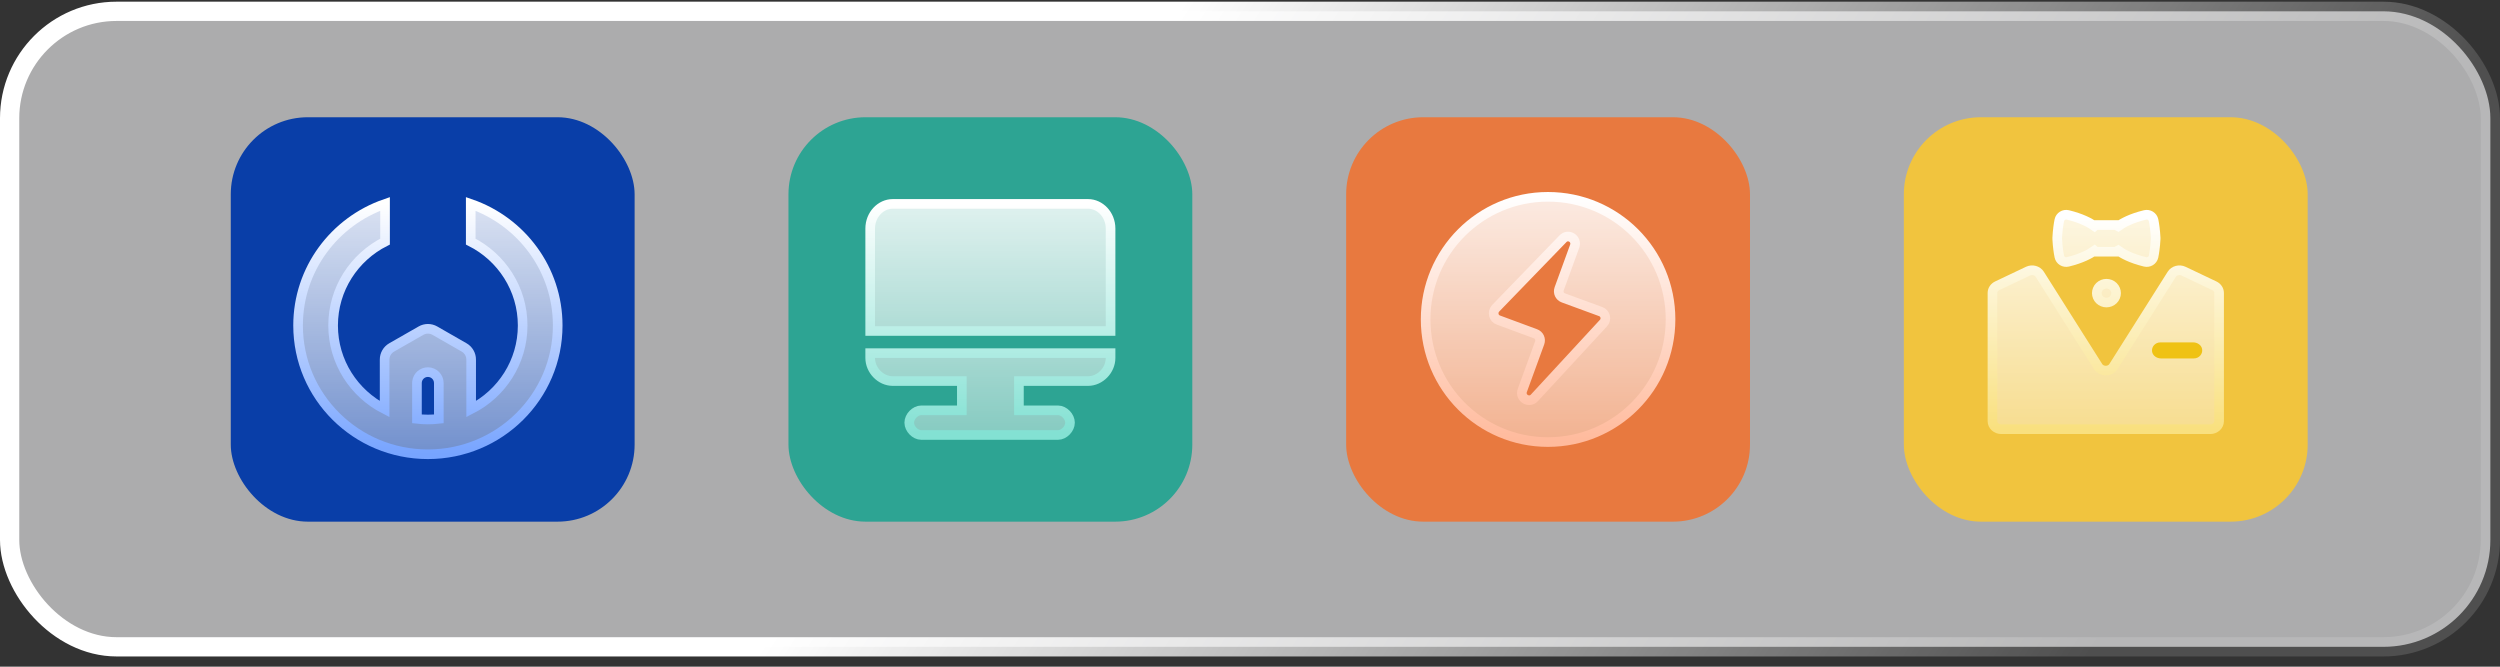
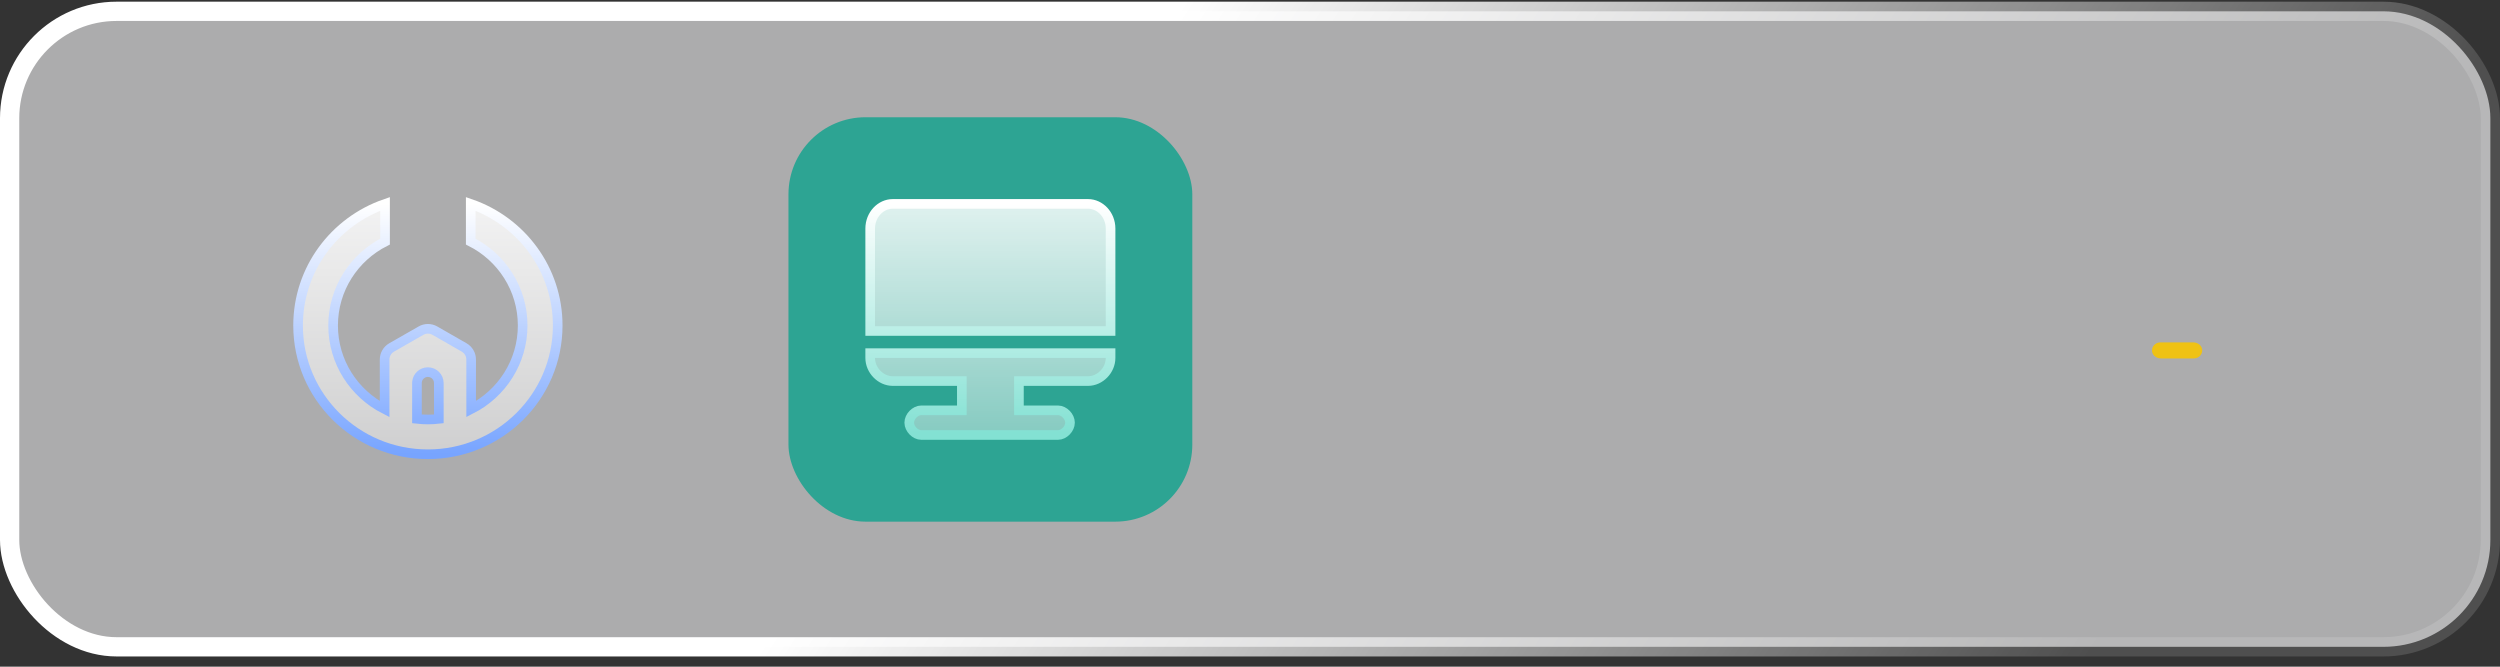
<svg xmlns="http://www.w3.org/2000/svg" width="210px" height="56px" viewBox="0 0 210 56" version="1.1">
  <rect x="0" y="0" width="210" height="56" fill="#333333" stroke="none" />
  <title>编组 15</title>
  <defs>
    <linearGradient x1="39.61%" y1="45.76%" x2="91.04%" y2="54.258%" id="linearGradient-1">
      <stop stop-color="#FFFFFF" offset="0%" />
      <stop stop-color="#FFFFFF" stop-opacity="0.137" offset="100%" />
    </linearGradient>
    <linearGradient x1="50%" y1="0%" x2="50%" y2="99.328%" id="linearGradient-2">
      <stop stop-color="#FFFFFF" offset="0%" />
      <stop stop-color="#83E1D3" offset="100%" />
    </linearGradient>
    <linearGradient x1="50%" y1="0%" x2="50%" y2="100%" id="linearGradient-3">
      <stop stop-color="#FFFFFF" offset="0%" />
      <stop stop-color="#FFFFFF" stop-opacity="0.499" offset="100%" />
    </linearGradient>
    <linearGradient x1="50%" y1="0%" x2="50%" y2="100%" id="linearGradient-4">
      <stop stop-color="#FFFFFF" offset="0%" />
      <stop stop-color="#FFBA9C" offset="100%" />
    </linearGradient>
    <linearGradient x1="50%" y1="0%" x2="50%" y2="100%" id="linearGradient-5">
      <stop stop-color="#FFFFFF" offset="0%" />
      <stop stop-color="#FFFFFF" stop-opacity="0.499" offset="100%" />
    </linearGradient>
    <linearGradient x1="50%" y1="1.623%" x2="50%" y2="100%" id="linearGradient-6">
      <stop stop-color="#FFFFFF" offset="0%" />
      <stop stop-color="#F9E07E" offset="100%" />
    </linearGradient>
    <linearGradient x1="50%" y1="0%" x2="50%" y2="100%" id="linearGradient-7">
      <stop stop-color="#FFFFFF" offset="0%" />
      <stop stop-color="#FFFFFF" stop-opacity="0.499" offset="100%" />
    </linearGradient>
    <linearGradient x1="50%" y1="0%" x2="50%" y2="100%" id="linearGradient-8">
      <stop stop-color="#FFFFFF" offset="0%" />
      <stop stop-color="#FFFFFF" stop-opacity="0.499" offset="100%" />
    </linearGradient>
    <linearGradient x1="50%" y1="0%" x2="50%" y2="100%" id="linearGradient-9">
      <stop stop-color="#FFFFFF" offset="0%" />
      <stop stop-color="#77A4FF" offset="100%" />
    </linearGradient>
  </defs>
  <g id="页面-1" stroke="none" stroke-width="1" fill="none" fill-rule="evenodd">
    <g id="BeUI组件首页" transform="translate(-771, -542)">
      <g id="编组-15" transform="translate(771, 542.142)">
        <rect id="矩形备份-19" stroke="url(#linearGradient-1)" stroke-width="1.618" fill-opacity="0.6" fill="#FDFEFF" x="0.809" y="0.809" width="208.382" height="53.382" rx="8.984" />
        <g id="运营一体化" transform="translate(66.231, 9.706)" fill-rule="nonzero">
          <rect id="矩形" fill="#2DA493" x="0" y="0" width="33.923" height="33.971" rx="6.474" />
          <g id="编组" transform="translate(6.865, 7.279)" fill="url(#linearGradient-3)" fill-opacity="0.85" stroke="url(#linearGradient-2)" stroke-width="0.809">
            <path d="M0,12.941 C0,13.976 0.884,14.882 1.893,14.882 L7.699,14.882 L7.699,17.341 L4.291,17.341 C3.786,17.341 3.281,17.859 3.281,18.376 C3.281,18.894 3.786,19.412 4.291,19.412 L15.776,19.412 C16.281,19.412 16.785,18.894 16.785,18.376 C16.785,17.859 16.281,17.341 15.776,17.341 L12.494,17.341 L12.494,14.882 L18.3,14.882 C19.309,14.882 20.192,13.976 20.192,12.941 L20.192,12.537 L0,12.537 L0,12.941 Z M18.3,0 L1.893,0 C0.884,0 0,0.906 0,2.071 L0,10.676 L20.192,10.676 L20.192,2.071 C20.192,0.906 19.309,0 18.3,0 Z" id="形状" />
          </g>
        </g>
        <g id="能耗管控" transform="translate(113.077, 9.706)" fill-rule="nonzero">
-           <rect id="矩形" fill="#E8793F" x="0" y="0" width="33.923" height="33.971" rx="6.474" />
          <g id="编组" transform="translate(6.676, 6.685)" fill="url(#linearGradient-5)" fill-opacity="0.85" stroke="url(#linearGradient-4)" stroke-width="0.809">
-             <path d="M10.275,0 C4.599,0 0,4.605 0,10.289 C0,15.995 4.599,20.6 10.275,20.6 C15.973,20.6 20.572,15.995 20.572,10.289 C20.572,4.605 15.973,0 10.275,0 Z M14.941,10.603 L9.13,16.894 C8.682,17.365 7.897,16.894 8.121,16.265 L9.579,12.266 C9.691,11.951 9.534,11.614 9.22,11.502 L6.124,10.356 C5.698,10.222 5.586,9.682 5.878,9.368 L11.531,3.527 C11.98,3.055 12.742,3.527 12.518,4.156 L11.217,7.728 C11.105,8.042 11.262,8.379 11.576,8.492 L14.694,9.637 C15.098,9.772 15.232,10.289 14.941,10.603 L14.941,10.603 Z" id="形状" />
-           </g>
+             </g>
        </g>
        <g id="大管家" transform="translate(159.923, 9.706)" fill-rule="nonzero">
-           <rect id="矩形" fill="#F1C43E" x="0" y="0" width="33.923" height="33.971" rx="6.474" />
          <g id="编组" transform="translate(7.443, 8.188)" fill="url(#linearGradient-7)" fill-opacity="0.85" stroke="url(#linearGradient-6)" stroke-width="0.809">
-             <path d="M15.064,5.003 C15.262,4.689 15.699,4.574 16.051,4.741 L16.051,4.741 L18.641,5.973 C18.885,6.089 19.038,6.319 19.038,6.569 L19.038,6.569 L19.038,17.345 C19.038,17.717 18.706,18.018 18.297,18.018 L18.297,18.018 L0.742,18.018 C0.332,18.018 0,17.717 0,17.345 L0,17.345 L0,6.569 C0,6.319 0.153,6.089 0.397,5.973 L0.397,5.973 L2.986,4.741 C3.339,4.574 3.775,4.689 3.973,5.003 L3.973,5.003 L8.876,12.756 C9.161,13.207 9.877,13.207 10.162,12.756 L10.162,12.756 L15.064,5.003 Z M9.575,5.796 C9.787,5.796 9.998,5.881 10.149,6.027 C10.299,6.174 10.386,6.38 10.386,6.587 C10.386,6.794 10.299,7 10.149,7.146 C9.998,7.293 9.788,7.378 9.576,7.378 C9.363,7.378 9.153,7.293 9.002,7.146 C8.852,7 8.765,6.794 8.765,6.587 C8.765,6.38 8.852,6.174 9.002,6.027 C9.152,5.881 9.363,5.796 9.575,5.796 Z M12.818,0.017 C13.14,-0.061 13.465,0.141 13.532,0.458 C13.601,0.79 13.674,1.28 13.71,1.954 C13.712,1.978 13.712,2.001 13.71,2.024 C13.674,2.698 13.6,3.188 13.532,3.52 C13.465,3.838 13.14,4.039 12.818,3.961 C11.653,3.678 10.946,3.29 10.542,2.996 C10.498,3.017 10.466,3.06 10.466,3.111 L10.466,3.111 L8.629,3.111 C8.629,3.072 8.61,3.038 8.582,3.015 C8.174,3.306 7.472,3.683 6.332,3.961 C6.009,4.04 5.685,3.838 5.619,3.52 C5.549,3.188 5.476,2.698 5.44,2.024 C5.438,2.001 5.438,1.978 5.44,1.954 C5.476,1.28 5.549,0.79 5.619,0.458 C5.685,0.141 6.01,-0.061 6.332,0.017 C7.472,0.295 8.174,0.671 8.582,0.963 C8.61,0.94 8.629,0.906 8.629,0.867 L8.629,0.867 L10.466,0.867 C10.466,0.918 10.498,0.961 10.542,0.981 C10.946,0.688 11.653,0.3 12.818,0.017 Z" id="形状结合" />
-           </g>
+             </g>
          <path d="M24.361,20.261 L21.603,20.261 C21.243,20.261 20.903,20.027 20.852,19.684 C20.791,19.269 21.126,18.912 21.549,18.912 L24.307,18.912 C24.667,18.912 25.007,19.147 25.057,19.489 C25.118,19.904 24.783,20.261 24.361,20.261 L24.361,20.261 Z" id="路径" fill="#EFC214" />
        </g>
        <g id="碧有单" transform="translate(19.385, 9.706)" fill-rule="nonzero">
-           <rect id="矩形" fill="#093EA8" x="0" y="0" width="33.923" height="33.971" rx="6.474" />
          <path d="M20.157,7.28 C24.41,8.754 27.462,12.77 27.462,17.493 C27.462,23.466 22.58,28.309 16.558,28.309 C10.536,28.309 5.654,23.466 5.654,17.493 C5.654,12.77 8.705,8.754 12.959,7.28 L12.959,10.447 C10.371,11.751 8.597,14.416 8.597,17.493 C8.597,20.555 10.354,23.21 12.923,24.52 L12.923,20.355 C12.923,19.935 13.148,19.547 13.512,19.338 L15.98,17.926 C16.34,17.72 16.782,17.72 17.142,17.926 L19.604,19.338 C19.968,19.547 20.192,19.935 20.192,20.355 L20.193,24.52 C22.761,23.21 24.518,20.555 24.518,17.493 C24.518,14.416 22.745,11.751 20.157,10.447 L20.157,7.28 Z M16.558,21.41 C16.084,21.41 15.694,21.768 15.644,22.229 L15.639,22.33 L15.639,25.337 C15.94,25.371 16.247,25.389 16.558,25.389 C16.869,25.389 17.175,25.371 17.477,25.337 L17.476,22.33 C17.476,21.822 17.065,21.41 16.558,21.41 Z" id="形状结合" stroke="url(#linearGradient-9)" stroke-width="0.809" fill-opacity="0.85" fill="url(#linearGradient-8)" />
        </g>
      </g>
    </g>
  </g>
</svg>